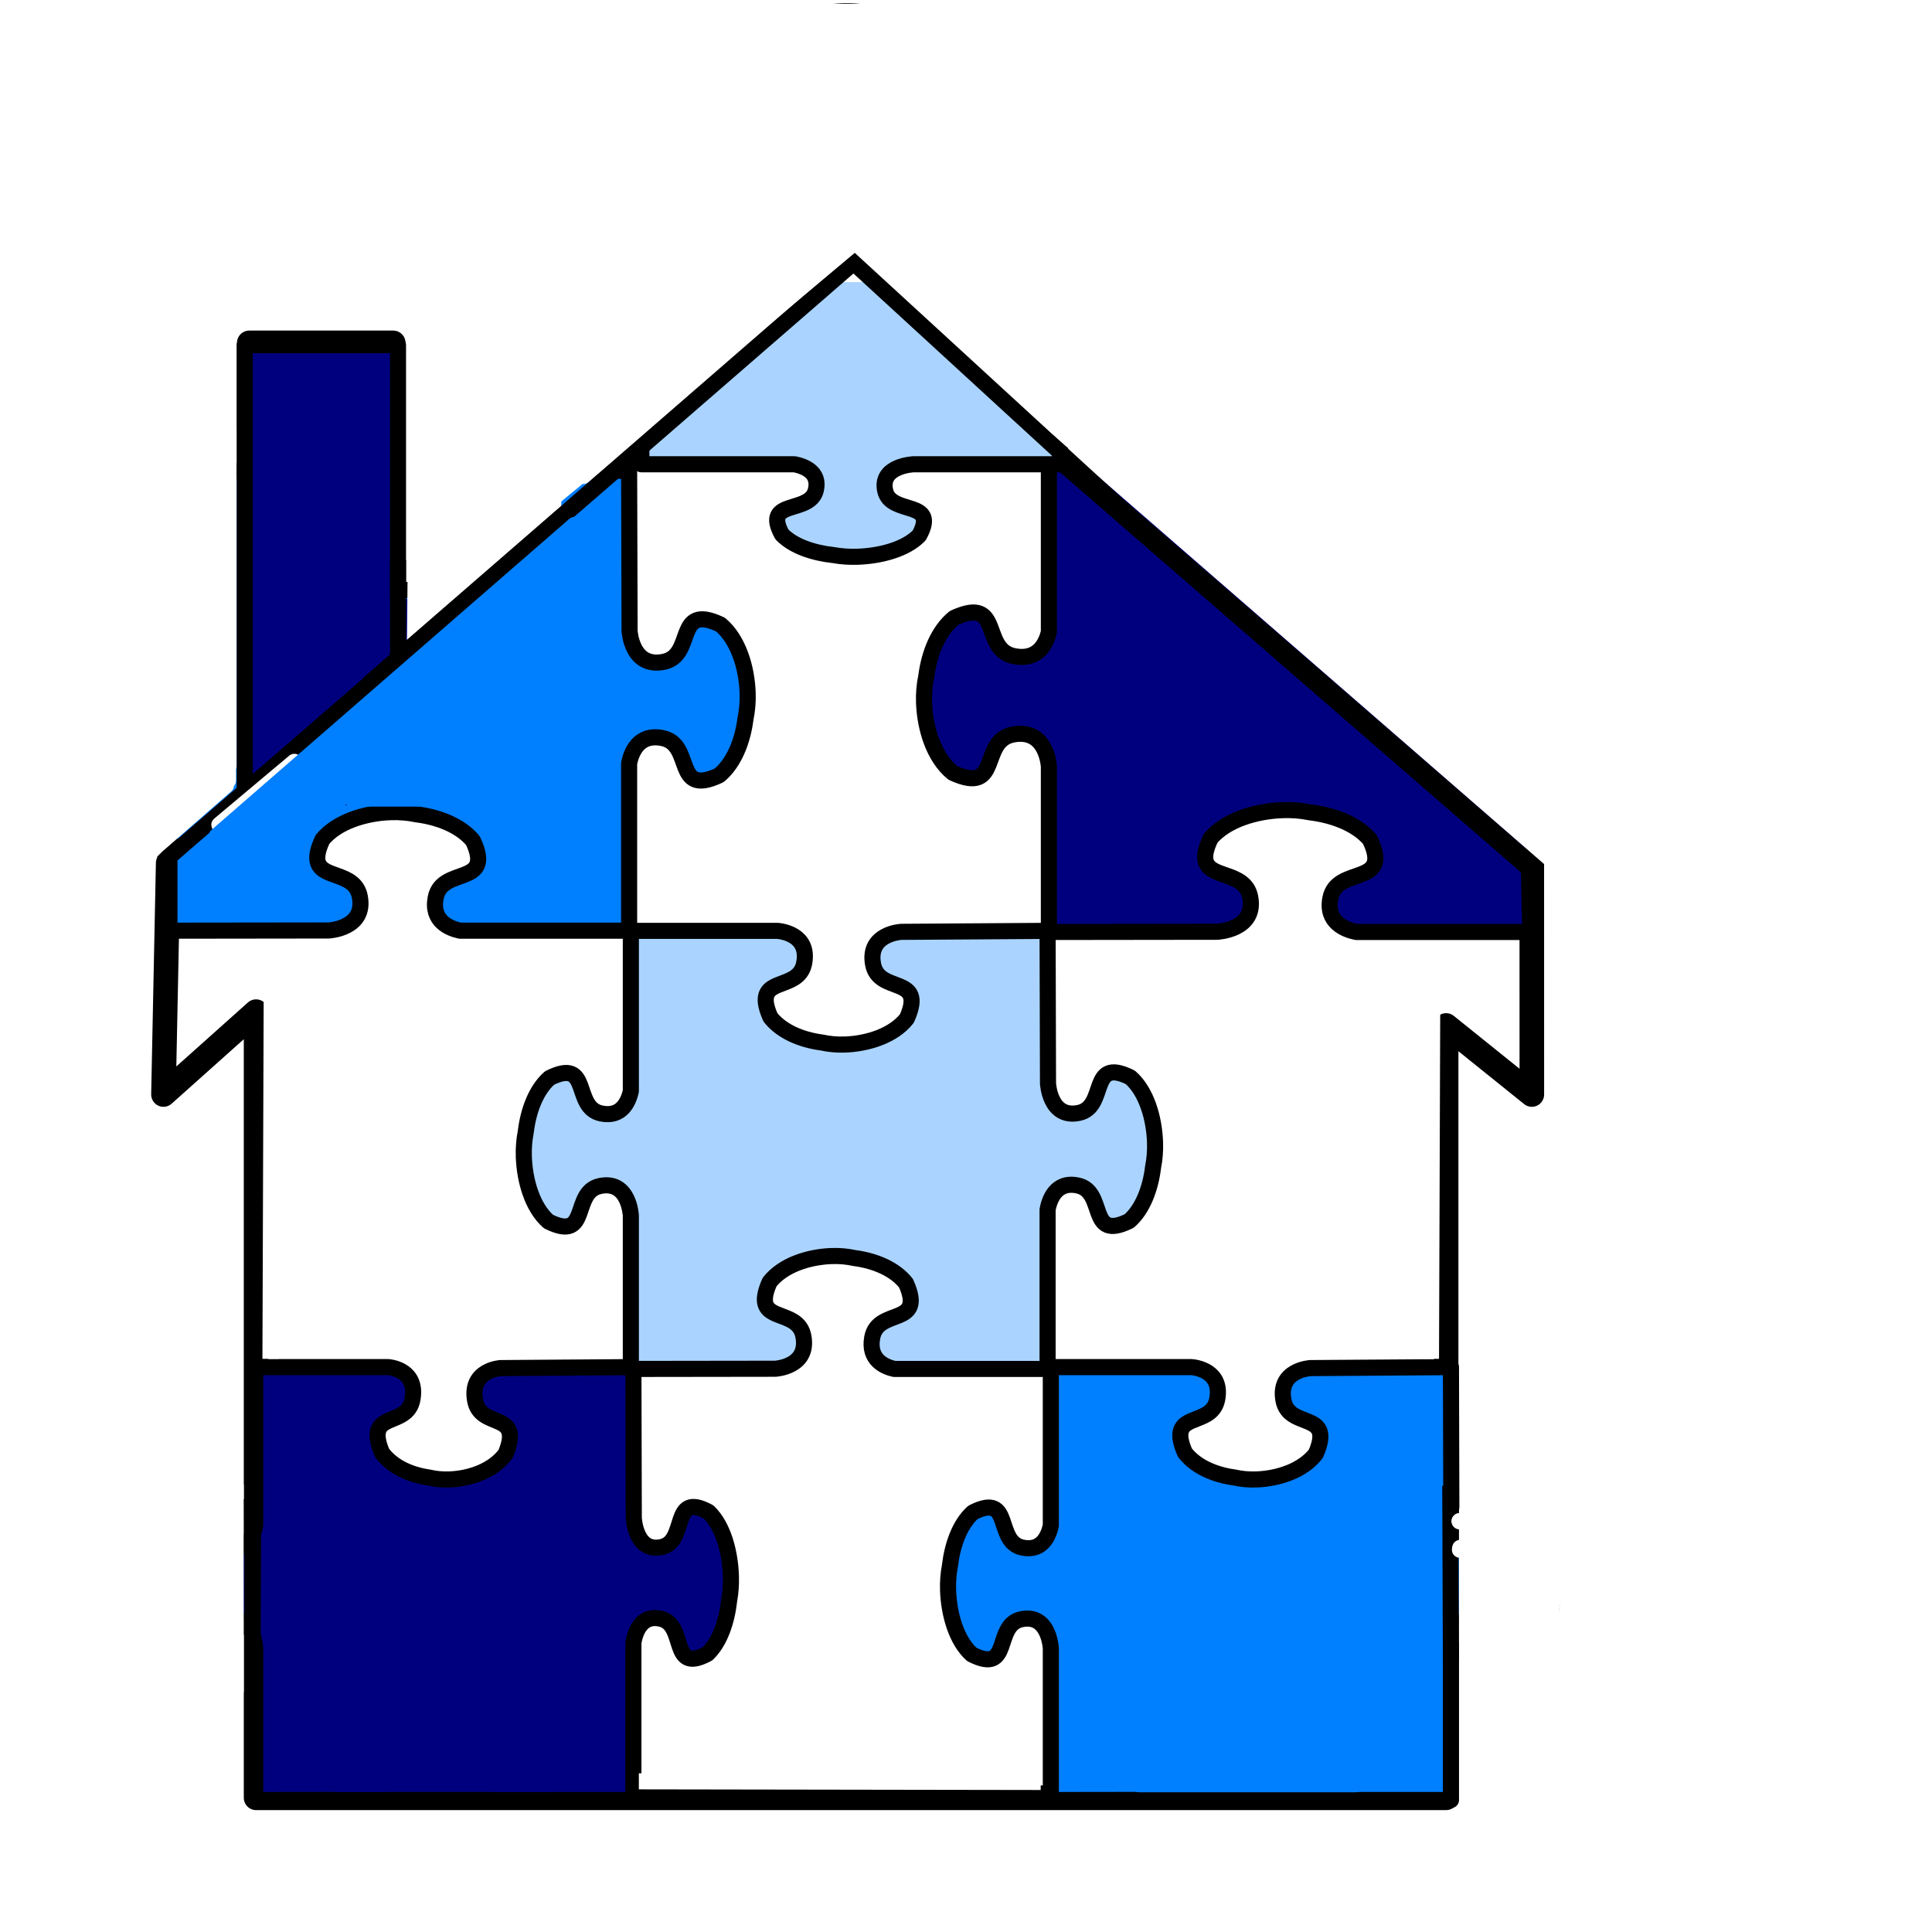
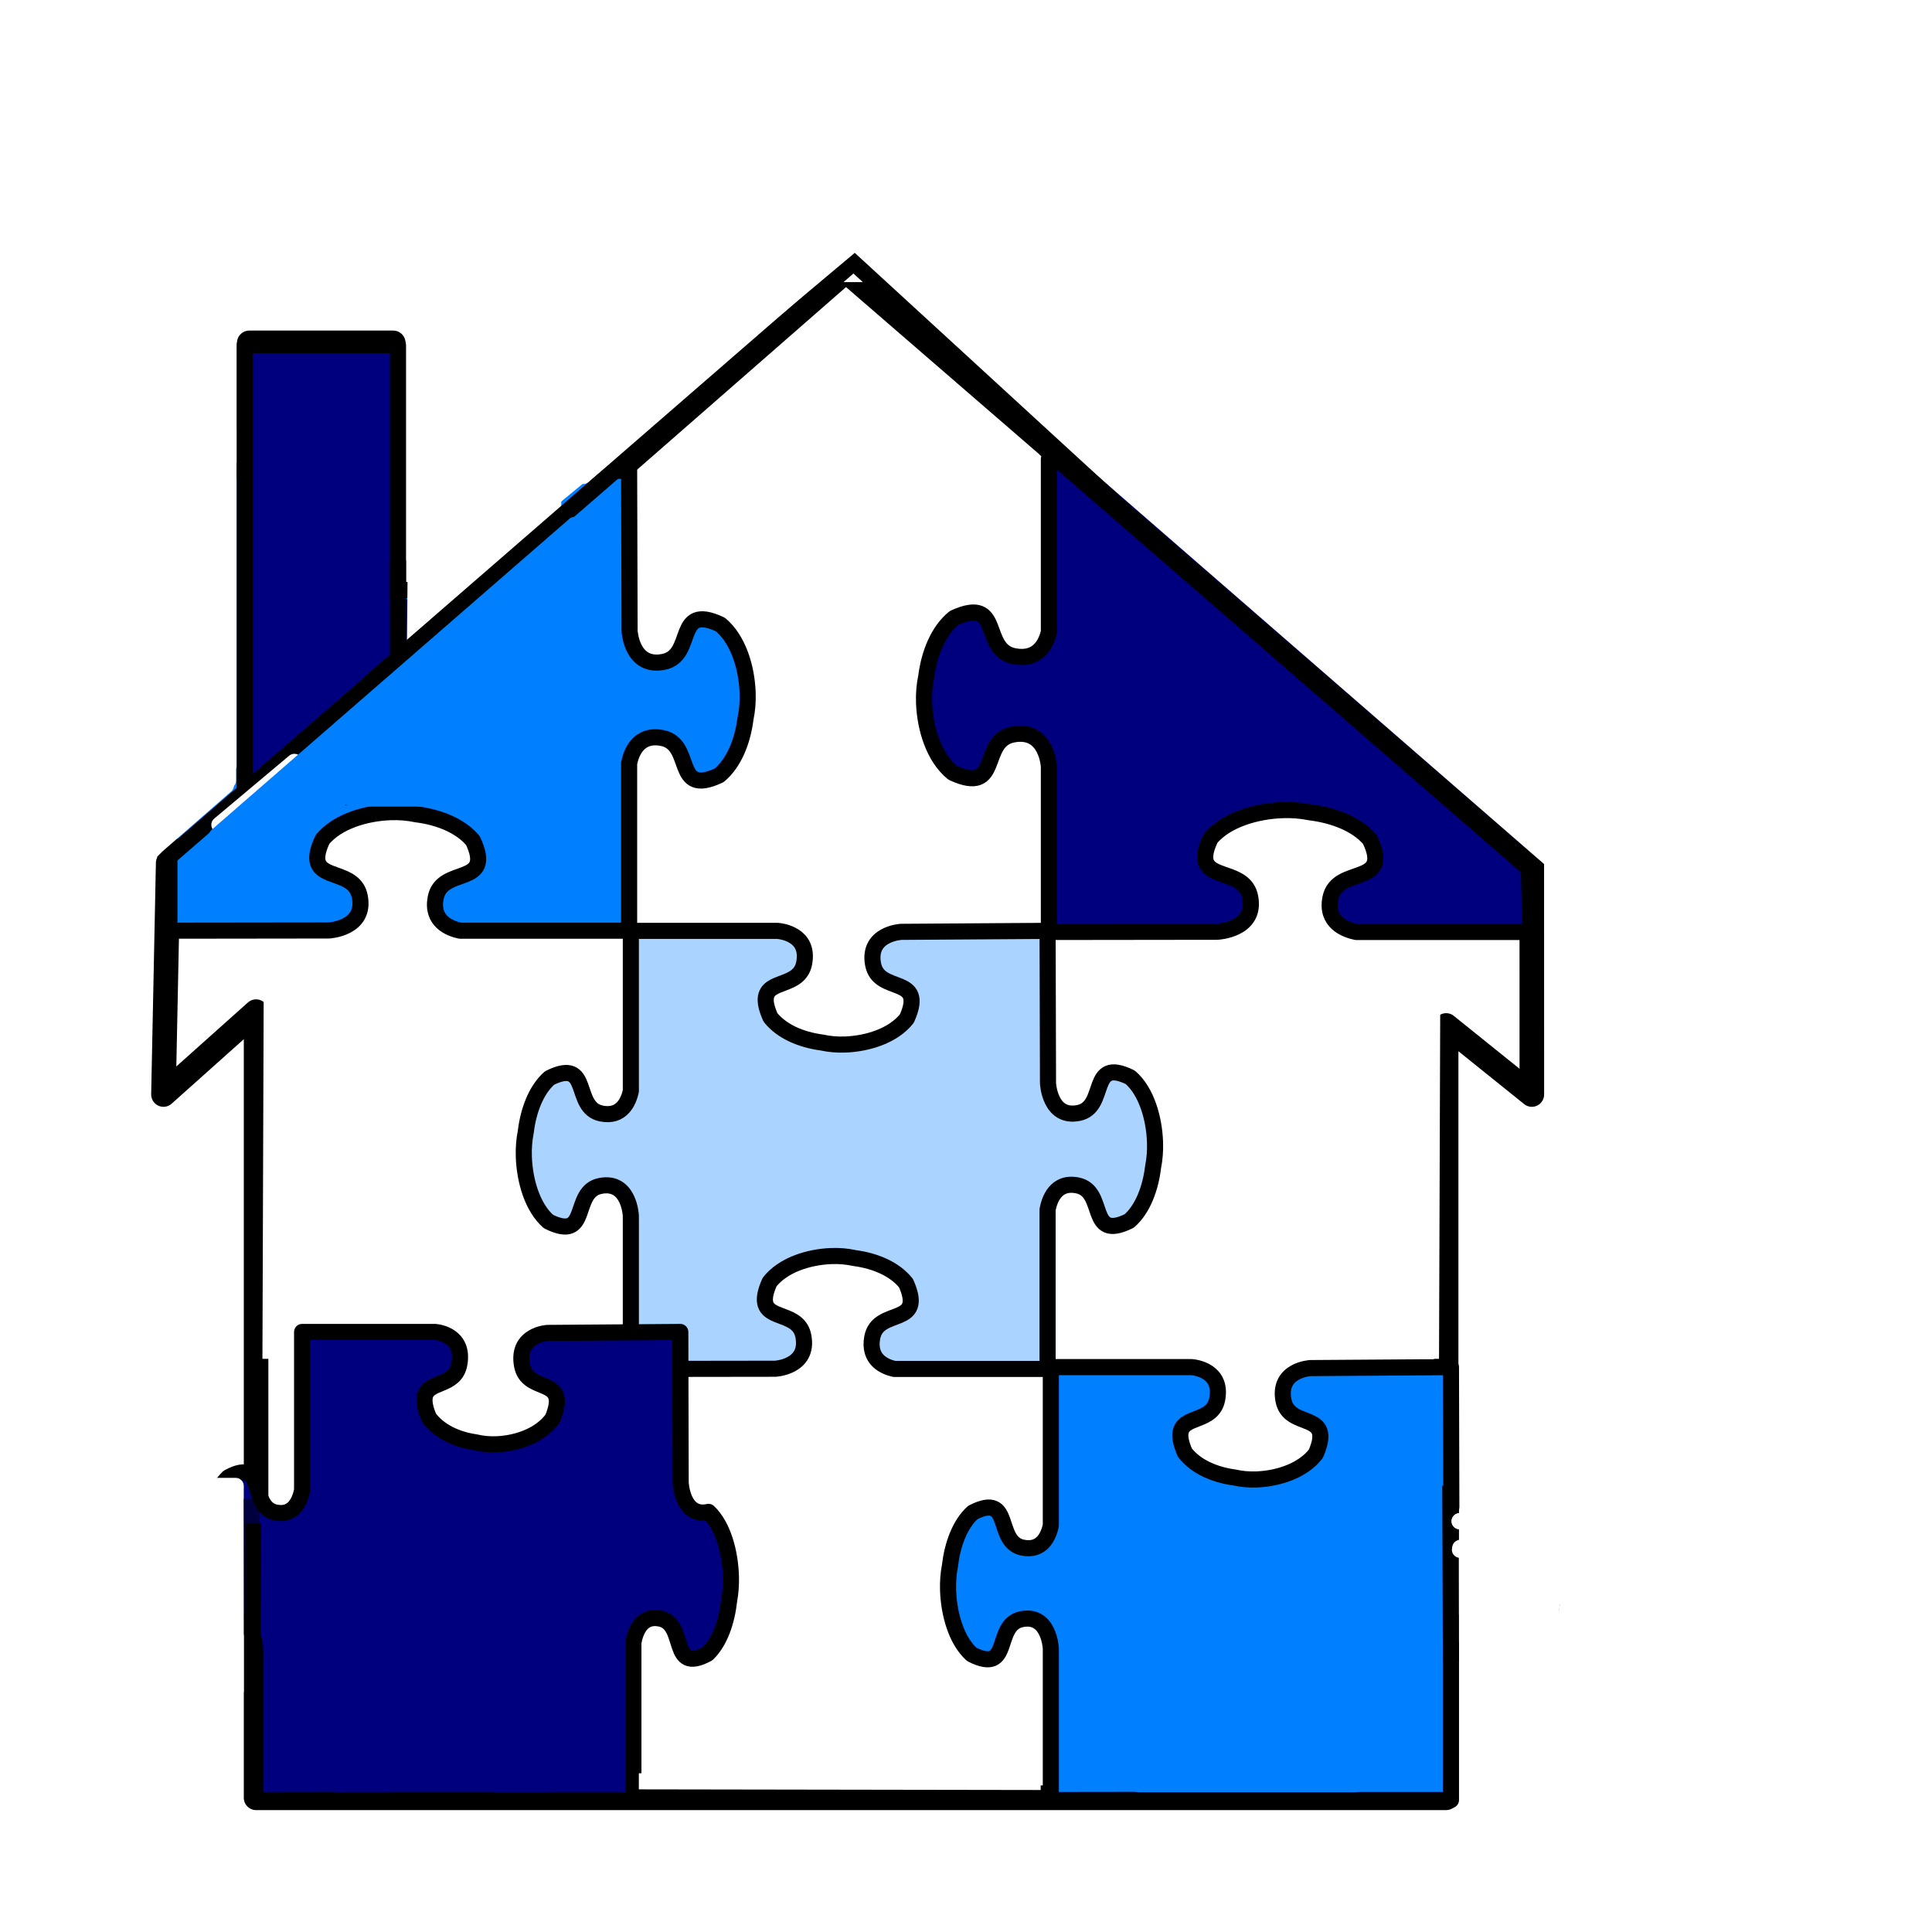
<svg xmlns="http://www.w3.org/2000/svg" xmlns:xlink="http://www.w3.org/1999/xlink" width="1500" height="1500">
  <title>Puzzle Pieces House</title>
  <defs>
    <symbol id="svg_17" height="628.125" width="566.812">
      <g transform="translate(-88.641,-212.119)" id="svg_14">
        <path fill="none" stroke="#000000" stroke-width="10" stroke-linecap="round" stroke-linejoin="round" stroke-miterlimit="4" id="svg_15" d="m650.437,457.29l0.016,93.266l-34.875,-27.906l0,312.594l-484.25,0l0,-318.188l-37.688,33.5l1.922,-93.678l32.579,-31.916l0.405,0l0,-178.625l58.594,0l0,130.969l184.219,-160.188l279.078,240.172z" />
      </g>
    </symbol>
    <filter id="svg_161_blur">
      <feGaussianBlur stdDeviation="0.2" in="SourceGraphic" />
    </filter>
  </defs>
  <g>
    <title>Layer 1</title>
    <use stroke="#007f3f" fill="#0000bf" x="-208.105" y="270.168" transform="matrix(1.908,0,0,1.918,514.439,-317.565) " xlink:href="#svg_17" id="svg_18" />
    <path id="svg_39" d="m406.694,898.066c0.647,18.508 6.539,39.268 19.156,50.343c32.602,16.109 17.549,-23.023 40.119,-27.626c22.57,-4.603 23.818,23.022 23.818,23.022l0,0l0,119.028c0,0 112.117,-0.152 112.117,-0.152c0,0 26.239,-1.314 21.867,-25.077c-3.552,-19.307 -28.774,-12.46 -29.891,-27.626c-0.258,-3.5 0.781,-8.176 3.65,-14.612c10.519,-13.284 30.238,-19.486 47.818,-20.168c6.49,-0.252 12.593,0.345 17.927,1.522c0.237,0.03 0.486,0.082 0.723,0.114c15.168,2.063 30.555,8.234 39.433,19.445c15.301,34.324 -21.868,18.476 -26.24,42.238c-3.185,17.313 9.806,22.661 17.132,24.316l119.02,0l0,-123.708c1.409,-7.551 6.349,-22.212 23.276,-18.76c22.571,4.603 7.517,43.697 40.119,27.588c10.649,-9.347 16.51,-25.546 18.469,-41.515c0.031,-0.249 0.08,-0.512 0.108,-0.761c1.118,-5.616 1.685,-12.042 1.446,-18.874c-0.647,-18.508 -6.539,-39.268 -19.156,-50.343c-32.602,-16.109 -17.549,23.024 -40.119,27.626c-22.57,4.603 -23.818,-23.022 -23.818,-23.022l-0.325,-118.343c0,0 -113.635,0.761 -113.635,0.761c0,0 -26.238,1.314 -21.867,25.076c4.371,23.762 41.541,7.915 26.24,42.238c-10.519,13.284 -30.238,19.486 -47.818,20.168c-6.489,0.252 -12.593,-0.345 -17.927,-1.522c-0.237,-0.03 -0.486,-0.082 -0.723,-0.114c-15.168,-2.062 -30.554,-8.234 -39.432,-19.445c-2.869,-6.435 -3.909,-11.112 -3.651,-14.612c1.117,-15.166 26.302,-8.319 29.854,-27.626c4.079,-22.171 -17.742,-24.672 -20.782,-24.924l-113.816,0l0,124.393c-1.714,7.8 -6.93,20.657 -22.951,17.39c-22.57,-4.603 -7.518,-43.697 -40.119,-27.588c-10.649,9.347 -16.51,25.546 -18.469,41.515c-0.03,0.249 -0.08,0.512 -0.108,0.761c-1.118,5.616 -1.685,12.042 -1.446,18.874z" stroke-linejoin="round" stroke-width="12.5" stroke="#000000" fill-rule="evenodd" fill="#aad4ff" />
    <polyline id="svg_43" points="347.059 573.529 347.059 573.529 347.059 573.529" stroke-linecap="round" stroke-linejoin="null" stroke-dasharray="null" stroke="#ffffff" fill="none" />
-     <path id="svg_48" d="m122.737,1234.71c0.587,18.29 5.934,38.807 17.384,49.751c29.586,15.92 15.925,-22.753 36.408,-27.301c20.482,-4.548 21.615,22.751 21.615,22.751l0,0l0,117.628c0,0 101.745,-0.15 101.745,-0.15c0,0 23.811,-1.299 19.844,-24.782c-3.224,-19.08 -26.112,-12.314 -27.125,-27.301c-0.234,-3.458 0.709,-8.08 3.313,-14.44c9.546,-13.128 27.441,-19.257 43.394,-19.931c5.889,-0.249 11.428,0.341 16.269,1.504c0.215,0.03 0.441,0.081 0.656,0.113c13.765,2.038 27.728,8.137 35.785,19.216c13.885,33.92 -19.845,18.259 -23.813,41.741c-2.891,17.11 8.899,22.395 15.547,24.03l108.01,0l0,-122.253c1.279,-7.462 5.761,-21.95 21.123,-18.539c20.483,4.548 6.822,43.183 36.408,27.263c9.664,-9.237 14.983,-25.245 16.761,-41.027c0.028,-0.246 0.073,-0.506 0.098,-0.752c1.015,-5.55 1.529,-11.9 1.312,-18.652c-0.587,-18.29 -5.934,-38.806 -17.384,-49.751c-29.586,-15.92 -15.925,22.753 -36.408,27.301c-20.483,4.548 -21.615,-22.751 -21.615,-22.751l-0.295,-116.951c0,0 -103.123,0.752 -103.123,0.752c0,0 -23.811,1.299 -19.844,24.781c3.967,23.483 37.698,7.822 23.813,41.741c-9.546,13.128 -27.441,19.257 -43.395,19.931c-5.889,0.249 -11.428,-0.341 -16.269,-1.504c-0.215,-0.03 -0.441,-0.081 -0.656,-0.113c-13.764,-2.038 -27.728,-8.137 -35.784,-19.216c-2.604,-6.36 -3.547,-10.982 -3.313,-14.44c1.013,-14.987 23.869,-8.221 27.093,-27.301c3.702,-21.91 -16.1,-24.381 -18.86,-24.631l-103.287,0l0,122.93c-1.555,7.708 -6.289,20.414 -20.828,17.185c-20.483,-4.548 -6.822,-43.183 -36.408,-27.264c-9.664,9.237 -14.983,25.246 -16.761,41.027c-0.028,0.246 -0.073,0.506 -0.098,0.752c-1.015,5.55 -1.529,11.9 -1.312,18.652z" stroke-linejoin="round" stroke-width="12.5" stroke="#000000" fill-rule="evenodd" fill="#00007f" />
+     <path id="svg_48" d="m122.737,1234.71c0.587,18.29 5.934,38.807 17.384,49.751c29.586,15.92 15.925,-22.753 36.408,-27.301c20.482,-4.548 21.615,22.751 21.615,22.751l0,0l0,117.628c0,0 101.745,-0.15 101.745,-0.15c0,0 23.811,-1.299 19.844,-24.782c-3.224,-19.08 -26.112,-12.314 -27.125,-27.301c-0.234,-3.458 0.709,-8.08 3.313,-14.44c9.546,-13.128 27.441,-19.257 43.394,-19.931c5.889,-0.249 11.428,0.341 16.269,1.504c0.215,0.03 0.441,0.081 0.656,0.113c13.765,2.038 27.728,8.137 35.785,19.216c13.885,33.92 -19.845,18.259 -23.813,41.741c-2.891,17.11 8.899,22.395 15.547,24.03l108.01,0l0,-122.253c1.279,-7.462 5.761,-21.95 21.123,-18.539c20.483,4.548 6.822,43.183 36.408,27.263c9.664,-9.237 14.983,-25.245 16.761,-41.027c0.028,-0.246 0.073,-0.506 0.098,-0.752c1.015,-5.55 1.529,-11.9 1.312,-18.652c-0.587,-18.29 -5.934,-38.806 -17.384,-49.751c-20.483,4.548 -21.615,-22.751 -21.615,-22.751l-0.295,-116.951c0,0 -103.123,0.752 -103.123,0.752c0,0 -23.811,1.299 -19.844,24.781c3.967,23.483 37.698,7.822 23.813,41.741c-9.546,13.128 -27.441,19.257 -43.395,19.931c-5.889,0.249 -11.428,-0.341 -16.269,-1.504c-0.215,-0.03 -0.441,-0.081 -0.656,-0.113c-13.764,-2.038 -27.728,-8.137 -35.784,-19.216c-2.604,-6.36 -3.547,-10.982 -3.313,-14.44c1.013,-14.987 23.869,-8.221 27.093,-27.301c3.702,-21.91 -16.1,-24.381 -18.86,-24.631l-103.287,0l0,122.93c-1.555,7.708 -6.289,20.414 -20.828,17.185c-20.483,-4.548 -6.822,-43.183 -36.408,-27.264c-9.664,9.237 -14.983,25.246 -16.761,41.027c-0.028,0.246 -0.073,0.506 -0.098,0.752c-1.015,5.55 -1.529,11.9 -1.312,18.652z" stroke-linejoin="round" stroke-width="12.5" stroke="#000000" fill-rule="evenodd" fill="#00007f" />
    <path id="svg_49" d="m736.084,1234.71c0.621,18.291 6.278,38.807 18.392,49.751c31.301,15.92 16.849,-22.753 38.519,-27.301c21.67,-4.548 22.868,22.751 22.868,22.751l0,0l0,117.628c0,0 107.645,-0.15 107.645,-0.15c0,0 25.192,-1.299 20.995,-24.782c-3.41,-19.08 -27.626,-12.313 -28.698,-27.301c-0.248,-3.458 0.75,-8.08 3.505,-14.44c10.1,-13.127 29.032,-19.257 45.91,-19.931c6.231,-0.249 12.091,0.341 17.212,1.504c0.227,0.03 0.466,0.081 0.694,0.113c14.563,2.038 29.336,8.137 37.86,19.216c14.69,33.92 -20.996,18.259 -25.193,41.741c-3.058,17.11 9.415,22.395 16.448,24.03l114.273,0l0,-122.254c1.353,-7.462 6.095,-21.95 22.348,-18.539c21.67,4.548 7.218,43.183 38.519,27.264c10.224,-9.237 15.852,-25.246 17.733,-41.027c0.029,-0.246 0.077,-0.506 0.104,-0.752c1.074,-5.55 1.617,-11.9 1.388,-18.652c-0.621,-18.29 -6.278,-38.807 -18.392,-49.751c-31.301,-15.92 -16.849,22.753 -38.519,27.301c-21.67,4.548 -22.868,-22.751 -22.868,-22.751l-0.312,-116.951c0,0 -109.102,0.752 -109.102,0.752c0,0 -25.192,1.299 -20.995,24.781c4.197,23.483 39.884,7.822 25.194,41.741c-10.1,13.128 -29.032,19.257 -45.911,19.931c-6.23,0.249 -12.09,-0.341 -17.212,-1.504c-0.227,-0.03 -0.466,-0.081 -0.694,-0.113c-14.563,-2.038 -29.336,-8.137 -37.859,-19.216c-2.755,-6.36 -3.753,-10.982 -3.505,-14.44c1.072,-14.987 25.253,-8.221 28.664,-27.301c3.916,-21.91 -17.034,-24.381 -19.954,-24.631l-109.276,0l0,122.93c-1.645,7.708 -6.654,20.414 -22.036,17.185c-21.67,-4.548 -7.218,-43.183 -38.519,-27.264c-10.224,9.237 -15.852,25.246 -17.733,41.027c-0.029,0.247 -0.077,0.506 -0.104,0.752c-1.073,5.55 -1.617,11.9 -1.388,18.652z" stroke-linejoin="round" stroke-width="12.5" stroke="#000000" fill-rule="evenodd" fill="#007fff" />
    <path id="svg_50" d="m39.885,549.571c0.714,19.433 7.212,41.231 21.13,52.86c35.962,16.914 19.357,-24.174 44.254,-29.007c24.896,-4.833 26.273,24.172 26.273,24.172l0,0l0,124.977c0,0 123.672,-0.16 123.672,-0.16c0,0 28.943,-1.38 24.121,-26.33c-3.918,-20.272 -31.74,-13.083 -32.971,-29.007c-0.285,-3.675 0.862,-8.585 4.026,-15.342c11.603,-13.948 33.355,-20.46 52.746,-21.176c7.159,-0.264 13.891,0.362 19.775,1.598c0.261,0.032 0.536,0.086 0.797,0.12c16.731,2.166 33.703,8.645 43.496,20.417c16.878,36.039 -24.122,19.4 -28.944,44.349c-3.513,18.179 10.817,23.794 18.897,25.531l131.286,0l0,-129.892c1.554,-7.928 7.003,-23.322 25.675,-19.697c24.897,4.833 8.292,45.881 44.254,28.967c11.746,-9.814 18.212,-26.823 20.373,-43.59c0.034,-0.262 0.088,-0.537 0.12,-0.799c1.233,-5.897 1.858,-12.644 1.595,-19.817c-0.714,-19.433 -7.213,-41.231 -21.13,-52.86c-35.961,-16.914 -19.357,24.174 -44.254,29.007c-24.897,4.833 -26.273,-24.172 -26.273,-24.172l-0.359,-124.258c0,0 -125.346,0.799 -125.346,0.799c0,0 -28.942,1.38 -24.12,26.33c4.822,24.95 45.822,8.31 28.944,44.349c-11.603,13.948 -33.354,20.46 -52.746,21.176c-7.158,0.264 -13.89,-0.362 -19.774,-1.598c-0.261,-0.032 -0.536,-0.086 -0.798,-0.12c-16.731,-2.165 -33.703,-8.645 -43.496,-20.417c-3.165,-6.757 -4.311,-11.668 -4.027,-15.343c1.232,-15.924 29.013,-8.735 32.931,-29.007c4.499,-23.279 -19.57,-25.905 -22.924,-26.17l-125.545,0l0,130.611c-1.891,8.19 -7.644,21.689 -25.316,18.259c-24.897,-4.833 -8.292,-45.881 -44.254,-28.967c-11.746,9.814 -18.212,26.823 -20.373,43.59c-0.034,0.262 -0.088,0.537 -0.12,0.799c-1.233,5.897 -1.858,12.643 -1.595,19.817z" stroke-linejoin="round" stroke-width="12.5" stroke="#000000" fill-rule="evenodd" fill="#007fff" />
    <path id="svg_51" d="m717.44,545.726c0.755,19.977 7.626,42.386 22.342,54.34c38.023,17.388 20.467,-24.851 46.791,-29.819c26.324,-4.968 27.779,24.849 27.779,24.849l0,0l0,128.477c0,0 130.762,-0.164 130.762,-0.164c0,0 30.602,-1.418 25.504,-27.067c-4.143,-20.84 -33.559,-13.449 -34.861,-29.819c-0.301,-3.777 0.911,-8.825 4.257,-15.772c12.269,-14.338 35.267,-21.033 55.77,-21.769c7.569,-0.272 14.687,0.372 20.909,1.643c0.276,0.033 0.567,0.088 0.843,0.123c17.691,2.226 35.636,8.887 45.99,20.988c17.845,37.048 -25.505,19.943 -30.604,45.591c-3.715,18.688 11.437,24.461 19.981,26.246l138.813,0l0,-133.529c1.644,-8.15 7.405,-23.975 27.147,-20.249c26.324,4.968 8.767,47.166 46.791,29.778c12.419,-10.089 19.256,-27.574 21.54,-44.811c0.036,-0.269 0.094,-0.552 0.126,-0.821c1.304,-6.062 1.965,-12.997 1.686,-20.372c-0.755,-19.977 -7.626,-42.386 -22.342,-54.34c-38.023,-17.388 -20.467,24.851 -46.791,29.819c-26.324,4.968 -27.78,-24.849 -27.78,-24.849l-0.38,-127.737c0,0 -132.532,0.821 -132.532,0.821c0,0 -30.602,1.418 -25.503,27.067c5.098,25.649 48.449,8.543 30.604,45.591c-12.268,14.339 -35.267,21.033 -55.77,21.769c-7.568,0.272 -14.687,-0.372 -20.908,-1.643c-0.276,-0.033 -0.567,-0.088 -0.843,-0.123c-17.69,-2.226 -35.635,-8.887 -45.99,-20.988c-3.346,-6.946 -4.559,-11.994 -4.258,-15.772c1.303,-16.37 30.677,-8.979 34.819,-29.819c4.757,-23.931 -20.692,-26.63 -24.239,-26.903l-132.743,0l0,134.268c-1.999,8.419 -8.083,22.297 -26.768,18.77c-26.324,-4.968 -8.768,-47.166 -46.791,-29.778c-12.42,10.089 -19.256,27.574 -21.541,44.811c-0.036,0.269 -0.093,0.553 -0.126,0.822c-1.304,6.062 -1.965,12.997 -1.686,20.372z" stroke-linejoin="round" stroke-width="12.5" stroke="#000000" fill-rule="evenodd" fill="#00007f" />
    <polyline id="svg_55" points="156 520 156 520" stroke-linecap="round" stroke-linejoin="round" stroke-dasharray="null" stroke-width="12.5" stroke="#000000" fill="none" />
    <polyline id="svg_67" points="1186 1283 1186 1283" stroke-linecap="round" stroke-linejoin="round" stroke-dasharray="null" stroke-width="12.5" stroke="#ffffff" fill="none" />
    <path d="m1188,1281c1.094,-0.897 1.655,-1.169 3,-2c1.804,-1.115 2,-2 2.5,-2.5c0.5,-0.5 1.093,-1.846 2,-2.5c0.574,-0.413 1.247,-0.939 1.5,-2.5c0.08,-0.494 0.309,-1.038 0.5,-1.5c0.271,-0.653 0.587,-0.926 1,-1.5c0.654,-0.907 0.5,-1.5 0.5,-2c0,-0.5 0,-1 0,-1.5c0,-0.5 0,-1.5 0,-2c0,-0.5 0.5,-1.5 0.5,-2c0,-1 0.229,-1.347 0.5,-2c0.191,-0.462 0.229,-0.847 0.5,-1.5c0.191,-0.462 0.087,-1.426 0.5,-2c0.654,-0.907 1,-1.5 1,-2.5c0,-0.5 0.229,-0.847 0.5,-1.5c0.191,-0.462 0.229,-0.847 0.5,-1.5c0.191,-0.462 0.309,-1.538 0.5,-2c0.271,-0.653 0.395,-1.039 1,-2.5c0.428,-1.033 2.058,-3.982 2.5,-5.5c0.576,-1.979 0.5,-2.5 1,-3.5c0.5,-1 0.5,-1.5 0.5,-2c0,-0.5 0,-1 0,-1.5c0,-0.5 0,-1.5 0,-2c0,-0.5 0,-1 0,-1.5c0,-0.5 0,-1 0,-2c0,-0.5 0,-1 0,-1.5c0,-0.5 0,-1 0,-1.5c0,-1.5 0.229,-1.847 0.5,-2.5c0.191,-0.462 0,-1 0,-2c0,-1 0,-1.5 0,-2c0,-0.5 0,-1 0,-1.5c0,-0.5 0,-1.5 0,-2c0,-1 -0.412,-1.049 -1,-2c-0.526,-0.851 -1,-1.5 -1,-2c0,-1 -1,-2.5 -1,-3c0,-0.5 -1,-1 -1,-2c0,-0.5 -0.855,-1.521 -1,-2c-0.522,-1.725 -0.737,-2.075 -1,-2.5c-0.588,-0.951 -1.459,-0.693 -2,-2c-0.191,-0.462 0.191,-1.038 0,-1.5c-0.541,-1.307 -0.737,-2.075 -1,-2.5c-0.588,-0.951 -1.309,-1.538 -1.5,-2c-0.541,-1.307 -0.809,-1.538 -1,-2c-0.541,-1.307 -1.309,-2.038 -1.5,-2.5c-0.541,-1.307 -1.355,-1.521 -1.5,-2c-0.522,-1.725 -1.237,-2.075 -1.5,-2.5c-0.588,-0.951 -1.256,-1.297 -2,-2.5c-0.831,-1.345 -1.229,-1.847 -1.5,-2.5c-0.191,-0.462 -1.087,-0.926 -1.5,-1.5c-0.654,-0.907 -0.737,-1.575 -1,-2c-0.588,-0.951 -1.628,-0.899 -2,-1.5c-0.831,-1.345 -0.926,-2.087 -1.5,-2.5c-0.907,-0.654 -1.5,-1 -1.5,-1c-0.5,0 -1,0 -2,0c-1,0 -1.5,0 -2,0c-1,0 -1.5,0 -2,0c-1,0 -1.5,0 -2,0c-0.5,0 -1.655,-0.331 -3,0.5c-0.601,0.372 -1,1 -2,1.5c-1,0.5 -1.809,2.038 -2,2.5c-0.812,1.96 -1.709,2.209 -2.5,3c-0.791,0.791 -0.959,1.193 -1.5,2.5c-0.191,0.462 -0.737,1.075 -1,1.5c-0.588,0.951 -1,1 -1,2.5c0,0.5 -0.737,1.075 -1,1.5c-0.588,0.951 -0.809,1.038 -1,1.5c-0.541,1.307 -1.093,1.346 -2,2c-0.574,0.413 -0.593,0.846 -1.5,1.5c-0.574,0.413 -1,1.5 -1.5,2c-0.5,0.5 -1.039,0.395 -2.5,1c-1.033,0.428 -1.5,1 -2,1c-1,0 -1.5,0.5 -2,0.5c-0.5,0 -1,0 -1.5,0c-0.5,0 -1.093,-0.154 -2,0.5c-0.574,0.413 -1.038,0.309 -1.5,0.5c-0.653,0.271 -1,1 -0.5,1.5c0.5,0.5 1.038,0.809 1.5,1c0.653,0.271 1.593,0.846 2.5,1.5c0.574,0.413 0.847,1.229 1.5,1.5c0.462,0.191 1,-1 1.5,-1c1,0 1.5,-1 2,-1c1,0 1.5,-1 2.5,-1c0.5,0 1.075,0.263 1.5,0c0.951,-0.588 1.5,-1 2.5,-2c0.5,-0.5 0.846,-0.593 1.5,-1.5c0.413,-0.574 0.847,-1.229 1.5,-1.5c0.462,-0.191 1.5,-1 2,-1.5c0.5,-0.5 1,-1 1.5,-1.5c0.5,-0.5 1.173,-0.853 2,-2c0.654,-0.907 1.5,-2 2,-2.5c0.5,-0.5 0.346,-1.593 1,-2.5c0.413,-0.574 1.169,-1.655 2,-3c1.115,-1.804 1.953,-2.052 2.5,-2.5c1.394,-1.143 1.779,-1.76 3.5,-3c0.907,-0.654 1.5,-0.5 3,-1.5c1.5,-1 2.075,-1.237 2.5,-1.5c0.951,-0.588 2,-1 2.5,-1c1,0 2,0 3.5,0c1,0 1.5,0 2.5,0c1,0 1.5,0 2,0c0.5,0 0.899,0.128 1.5,0.5c1.345,0.831 2,1 2.5,1.5c0.5,0.5 0.747,0.939 1,2.5c0.08,0.494 0.34,1.013 0.5,2c0.253,1.561 0.385,2.013 0.5,2.5c0.257,1.088 0.041,1.553 0.5,3.5c0.257,1.088 0.5,2.5 0.5,3.5c0,2.5 0,3.5 0,5.5c0,2.5 0,3.5 0,5c0,3.5 0,6.5 0,8.5c0,3.5 0.103,7.044 -1,9.5c-0.916,2.04 -1,5 -1,6c0,1.5 0,3 0,4c0,0.5 0,1.5 0,3c0,0.5 0,1 0,1.5c0,1 0.959,2.693 1.5,4c0.191,0.462 0,1 0,2c0,0.5 0,1 0,2c0,0.5 0.5,2 0.5,2.5c0,0.5 0,1 0,1.5c0,1 -1.459,2.693 -2,4c-0.191,0.462 0,1.5 0,2.5c0,2 -1,3 -1,4c0,1.5 -0.617,2.576 -1,3.5c-0.541,1.307 -1.412,2.049 -2,3c-0.263,0.425 0,1.5 0,2.5c0,1 -1,1.5 -1,2.5c0,0.5 0.143,1.606 -1,3c-0.897,1.094 -0.855,1.521 -1,2c-0.522,1.725 -0.809,2.038 -1,2.5c-0.541,1.307 -1.474,1.649 -2,2.5c-0.588,0.951 -1.093,0.846 -2,1.5c-1.147,0.827 -1.5,2.5 -1.5,3c0,0.5 -0.412,0.549 -1,1.5c-0.263,0.425 0,2 0,2.5c0,1 0,1.5 0,2c0,1.5 0,2 0,2.5c0,0.5 0.5,1 1,1c0.5,0 2.076,0.383 3,0c1.307,-0.541 3.5,-2 4,-2c1,0 1.193,-0.459 2.5,-1c0.462,-0.191 0.943,-1.065 1.5,-1.5c2.298,-1.794 3.885,-3.013 4,-3.5c0.257,-1.088 1,-1.5 1,-2.5c0,-0.5 -0.093,-1.003 0,-2.5c0.25,-4.023 1.112,-5.951 1.5,-7c0.715,-1.933 0.748,-2.954 1,-5c0.122,-0.993 -0.574,-1.567 0,-4c0.257,-1.088 0.195,-2.019 0.5,-4.5c0.252,-2.046 0.749,-2.973 1,-6.5c0.142,-1.995 0.5,-5.5 0.5,-7c0,-2.5 0.376,-5.505 0.5,-7c0.251,-3.031 0.748,-4.454 1,-6.5c0.305,-2.481 0.243,-3.912 0.5,-5c0.459,-1.947 0,-2.5 0,-3.5c0,-1 0,-3 0,-4.5c0,-2 0,-4 0,-6.5c0,-1 0,-2.5 0,-3c0,-1 0.243,-2.912 0.5,-4c0.115,-0.487 0.5,-1.5 0.5,-2.5c0,-0.5 -1.103,-0.906 -2,-2c-1.143,-1.394 -3,-3 -3.5,-3.5c-0.5,-0.5 -1.412,-1.549 -2,-2.5c-0.263,-0.425 -1.173,-2.353 -2,-3.5c-1.307,-1.814 -1.809,-3.038 -2,-3.5c-0.541,-1.307 -1.77,-2.527 -2,-3.5c-0.514,-2.176 -2.095,-2.941 -3,-4.5c-0.561,-0.967 -1,-2 -2,-3c-1,-1 -1.686,-1.373 -3,-3.5c-0.588,-0.951 -1,-1.5 -2,-2.5c-0.5,-0.5 -0.528,-1.118 -1,-2c-0.851,-1.589 -2.526,-1.342 -3,-1.5c-2.372,-0.791 -2.527,-1.77 -3.5,-2c-2.176,-0.514 -3.419,-0.919 -5,-2.5c-0.791,-0.791 -1,-1 -1.5,-1c-0.5,0 -1.093,-0.154 -2,0.5c-0.574,0.413 -0.912,0.549 -1.5,1.5c-0.263,0.425 0,2.5 0,3c0,1 0,1.5 0,2.5c0,1 -0.412,1.049 -1,2c-0.263,0.425 -0.855,1.021 -1,1.5c-0.522,1.725 -1.5,2 -2.5,3c-0.5,0.5 0,0.5 0.5,0.5c0.5,0 1.043,0.29 2,0c1.725,-0.522 4.549,-2.955 8,-4c0.479,-0.145 1.5,-1 2,-1.5c0.5,-0.5 2.113,-0.802 2,-1.5c-0.179,-1.104 -1.049,-1.412 -2,-2c-0.425,-0.263 -1.926,-1.087 -2.5,-1.5c-0.907,-0.654 -1.426,0.087 -2,0.5c-0.907,0.654 -1.603,0.906 -2.5,2c-1.143,1.394 -2.885,2.196 -4,4c-0.831,1.345 -1.209,1.709 -2,2.5c-1.581,1.581 -1.552,2.953 -2,3.5c-1.143,1.394 -1.737,2.575 -2,3c-0.588,0.951 -1.237,2.075 -1.5,2.5c-0.588,0.951 -1.662,1.26 -2.5,2c-1.352,1.193 -0.964,2.306 -2,3.5c-0.733,0.845 -2.426,2.587 -3,3c-0.907,0.654 -2.106,0.857 -3.5,2c-0.547,0.448 -1.155,0.669 -2.5,1.5c-0.601,0.372 -1.087,0.926 -1.5,1.5c-0.654,0.907 -1.412,1.049 -2,2c-0.263,0.425 0,1 0,1.5c0,0.5 -0.191,1.538 0,2c0.271,0.653 1,1 1,1.5c0,0.5 -0.383,1.076 0,2c0.271,0.653 1,1 1.5,1.5c0.5,0.5 0.953,1.052 1.5,1.5c1.394,1.143 1.823,3.056 3,6.5c0.871,2.548 1.059,4.608 2,7.5c0.692,2.126 1.5,3 1.5,3.5c0,0.5 0.5,1 0.5,2c0,1.5 0.527,5.497 1,9.5c0.531,4.496 1,9.5 1,12.5c0,3 0,4.5 0,5.5c0,0.5 0.5,1 0.5,1.5c0,0.5 0,3 0,6.5c0,2.5 -1,4.5 -1,6c0,1.5 0,2 0,4c0,0.5 -0.099,2.505 0,3.5c0.251,2.537 0.5,3.5 0.5,4c0,0.5 -1.273,0.985 -1,-1.5c0.503,-4.582 1.243,-4.912 1.5,-6c0.115,-0.487 0.5,-1 0.5,-1.5c0,-1 -0.115,-2.513 0,-3c0.257,-1.088 0.743,-1.412 1,-2.5c0.23,-0.973 0,-1.5 0,-2c0,-0.5 0,0.5 0,5.5c0,6.5 -1.652,8.959 0.5,13.5c0.303,0.639 0.401,3.505 0.5,4.5c0.251,2.537 0.749,2.963 1,5.5c0.049,0.498 -0.183,0.989 0,-0.5c0.252,-2.046 1,-11 1,-19.5c0,-8.5 -1.04,-15.073 0,-22.5c0.505,-3.605 1.575,-4.263 2,-4c1.902,1.176 1.254,8.524 2,15c0.753,6.533 1.5,11.5 1.5,13.5c0,1.5 0.5,2.5 0.5,3c0,1 -1,3 -1,4.5c0,1 -0.23,2.527 0,3.5c0.257,1.088 -0.473,3.27 0.5,3.5c1.088,0.257 0.688,-3.581 2,-8c1.216,-4.095 1.359,-9.052 2,-13c0.253,-1.561 0.302,-2.613 1,-2.5c1.104,0.179 0.459,2.503 1,9.5c0.464,6.003 0.68,9.526 1,11.5c0.253,1.561 0.5,2 0.5,2.5c0,0.5 -0.106,1.004 0,2.5c0.251,3.527 0.382,6.5 1.5,6.5c1.118,0 0.5,-1.5 0.5,-6c0,-4.5 0,-7 0,-8c0,-0.5 0.42,-1.006 0.5,-1.5c0.253,-1.561 0.793,-2.5 1.5,-2.5c0.707,0 0.978,0.775 1.5,2.5c0.29,0.957 1.491,2.856 2,5.5c0.284,1.473 0.5,3 0.5,3.5c0,0.5 0.763,2.075 0.5,2.5c-0.588,0.951 -1.5,-0.5 -2,-1c-0.5,-0.5 -1,-1 -1.5,-1.5c-1.5,-1.5 -8.892,-6.114 -11,-8c-2.386,-2.135 -4.164,-3.784 -9.5,-8c-3.617,-2.858 -3.881,-3.69 -7,-5.5c-0.967,-0.561 -1.846,-1.093 -2.5,-2c-0.413,-0.574 -1,-1 -1.5,-1.5c-0.5,-0.5 -1.617,-1.076 -2,-2c-0.541,-1.307 -1,-1.5 -1,-2c0,-1 0,-1.5 0,-2.5c0,-1 0,-1.5 0,-2c0,-0.5 0.729,-1.847 1,-2.5c0.191,-0.462 -1.039,-2.137 0.5,-2.5c0.688,-0.162 0.5,1 0.5,2.5c0,2.5 -0.855,3.521 -1,4c-0.522,1.725 -1.412,1.549 -2,2.5c-0.263,0.425 -0.412,0.549 -1,1.5c-0.263,0.425 0.247,1.561 0.5,0c0.481,-2.961 0.558,-6.484 1.5,-10c1.067,-3.983 0.876,-6.505 1,-8c0.251,-3.031 1.5,-6.5 2,-9c0.5,-2.5 0.5,-5 0.5,-6.5c0,-2.5 -0.345,-3.54 0,-5c0.257,-1.088 1,-1.5 1.5,-2l0,-0.5" id="svg_68" stroke-linecap="null" stroke-linejoin="round" stroke-dasharray="null" stroke-width="12.5" stroke="#ffffff" fill="#ffffff" />
    <polyline id="svg_69" points="1160 1204 1160 1204" stroke-linecap="round" stroke-linejoin="round" stroke-dasharray="null" stroke-width="12.5" stroke="#ffffff" fill="none" />
    <path d="m1156.5,1205c0,0 0.5,-1 0.5,-0.5c0,0.5 -0.093,0.846 -1,1.5c-0.574,0.413 -0.309,1.038 -0.5,1.5c-0.541,1.307 -1.743,1.588 -2,0.5c-0.115,-0.487 0,-1 0,-1.5l0,-0.5l0.5,-0.5" id="svg_70" stroke-linecap="null" stroke-linejoin="round" stroke-dasharray="null" stroke-width="12.5" stroke="#ffffff" fill="none" />
    <path d="m1158,1205.5c0,0 1.473,-0.23 0.5,0c-1.088,0.257 -2.538,0.809 -3,1c-0.653,0.271 -1,1 -1,0c0,-0.5 -0.191,-1.038 0,-1.5c0.271,-0.653 -0.5,-1 -0.5,-0.5c0,0.5 0,1 0,1.5c0,0.5 0,1 0,0c0,-1 -0.331,-1.655 0.5,-3c0.372,-0.601 1.229,-1.347 1.5,-2c0.383,-0.924 -0.153,-2.271 0.5,-2c0.924,0.383 -1,2.5 -1,3c0,0.5 0,1.5 0,2c0,1 0,1.5 0,2c0,0.5 -1,2 -1.5,2.5l-0.5,0.5" id="svg_71" stroke-linecap="null" stroke-linejoin="round" stroke-dasharray="null" stroke-width="12.5" stroke="#ffffff" fill="none" />
    <polyline id="svg_72" points="1178.5 1221 1178.5 1221" stroke-linecap="round" stroke-linejoin="round" stroke-dasharray="null" stroke-width="12.5" stroke="#ffffff" fill="none" />
-     <polyline id="svg_73" points="1246.5 1203.5 1247 1203.5" stroke-linecap="round" stroke-linejoin="round" stroke-dasharray="null" stroke-width="12.5" stroke="#ffffff" fill="none" />
    <polyline id="svg_74" points="1161.5 1232.5 1161.5 1232.5" stroke-linecap="round" stroke-linejoin="round" stroke-dasharray="null" stroke-width="12.5" stroke="#ffffff" fill="none" />
    <line id="svg_78" y2="1290" x2="1126.5" y1="1153.5" x1="1126" stroke-linecap="null" stroke-linejoin="round" stroke-dasharray="null" stroke-width="12.5" stroke="#000000" fill="none" />
    <line id="svg_79" y2="1185" x2="1248" y1="1184.5" x1="1248" stroke-linecap="null" stroke-linejoin="round" stroke-dasharray="null" stroke-width="12.5" stroke="#ffffff" fill="none" />
    <line id="svg_86" y2="1176.5" x2="1140" y1="1176.5" x1="1139.75" stroke-linecap="null" stroke-linejoin="round" stroke-dasharray="null" stroke-width="12.5" stroke="#ffffff" fill="none" />
    <polyline id="svg_89" points="1133.75 1201.75 1133.75 1201.75" stroke-linecap="round" stroke-linejoin="round" stroke-dasharray="null" stroke-width="12.5" stroke="#ffffff" fill="none" />
    <polyline id="svg_90" points="1133.5 1203.25 1133.5 1203.25" stroke-linecap="round" stroke-linejoin="round" stroke-dasharray="null" stroke-width="12.5" stroke="#ffffff" fill="none" />
    <polyline id="svg_91" points="1133.3 1181 1133.3 1181" stroke-linecap="round" stroke-linejoin="round" stroke-dasharray="null" stroke-width="12.5" stroke="#ffffff" fill="none" />
    <polyline id="svg_92" points="1133.2 1181.1 1133.2 1181.1" stroke-linecap="round" stroke-linejoin="round" stroke-dasharray="null" stroke-width="12.5" stroke="#ffffff" fill="none" />
    <rect id="svg_105" height="101.25" width="42" y="1173.25" x="1139" stroke-linecap="null" stroke-linejoin="round" stroke-dasharray="null" stroke-width="12.5" stroke="#ffffff" fill="#ffffff" />
    <rect id="svg_107" height="80.25" width="168.25" y="1305" x="884.25" stroke-linecap="null" stroke-linejoin="round" stroke-dasharray="null" stroke-width="12.5" stroke="#007fff" fill="#007fff" />
    <rect id="svg_108" height="84.25" width="166" y="1300.75" x="261.75" stroke-linecap="null" stroke-linejoin="round" stroke-dasharray="null" stroke-width="12.5" stroke="#00007f" fill="#00007f" />
    <rect id="svg_109" height="0" width="0.5" y="1350" x="228.75" stroke-linecap="null" stroke-linejoin="round" stroke-dasharray="null" stroke-width="12.5" stroke="#ffffff" fill="#ffffff" />
    <rect id="svg_110" height="159" width="87.333" y="1153.667" x="95.667" stroke-linecap="null" stroke-linejoin="round" stroke-dasharray="null" stroke-width="12.5" stroke="#ffffff" fill="#ffffff" />
    <rect id="svg_111" height="0" width="2.5" y="1327" x="35.5" stroke-linecap="null" stroke-linejoin="round" stroke-dasharray="null" stroke-width="12.5" stroke="#000000" fill="#ffffff" />
    <line id="svg_131" y2="1258" x2="195.75" y1="1163.75" x1="195.25" opacity="0.5" stroke-linecap="null" stroke-linejoin="round" stroke-dasharray="null" stroke-width="12.5" stroke="#000000" fill="none" />
    <line id="svg_128" y2="1383.5" x2="808" y1="1383" x1="496" stroke-linecap="null" stroke-linejoin="round" stroke-dasharray="null" stroke-width="12.5" stroke="#ffffff" fill="none" />
    <line id="svg_132" y2="1296" x2="196" y1="1182.5" x1="196.5" stroke-linecap="null" stroke-linejoin="round" stroke-dasharray="null" stroke-width="12.5" stroke="#000000" fill="none" />
    <line id="svg_133" y2="675" x2="1194" y1="349" x1="818" stroke-linecap="null" stroke-linejoin="round" stroke-dasharray="null" stroke-width="12.5" stroke="#000000" fill="none" />
    <line id="svg_134" y2="677" x2="1190" y1="348" x1="811" stroke-linecap="null" stroke-linejoin="round" stroke-dasharray="null" stroke-width="12.5" stroke="#000000" fill="none" />
    <line id="svg_137" y2="721" x2="1188" y1="673" x1="1187" stroke-linecap="null" stroke-linejoin="round" stroke-dasharray="null" stroke-width="12.5" stroke="#000000" fill="none" />
    <rect transform="rotate(41 1098.351,412.502) " id="svg_139" height="245.627" width="540" y="289.689" x="828.351" stroke-linecap="null" stroke-linejoin="round" stroke-dasharray="null" stroke-width="12.5" stroke="#ffffff" fill="#ffffff" />
    <rect id="svg_141" height="351" width="119" y="268" x="190" stroke-linecap="null" stroke-linejoin="round" stroke-dasharray="null" stroke-width="12.5" stroke="#000000" fill="#00007f" />
    <rect id="svg_142" height="0" width="1" y="303" x="49" stroke-linecap="null" stroke-linejoin="round" stroke-dasharray="null" stroke-width="12.5" stroke="#000000" fill="#ffffff" />
    <rect id="svg_143" transform="rotate(90 103.034,464.138) " height="148.712" width="260.621" y="389.782" x="-27.277" stroke-linecap="null" stroke-linejoin="round" stroke-dasharray="null" stroke-width="12.5" stroke="#ffffff" fill="#ffffff" />
    <rect id="svg_144" transform="rotate(138.907 106.192,602.304) " height="102.245" width="94.428" y="551.181" x="58.978" stroke-linecap="null" stroke-linejoin="round" stroke-dasharray="null" stroke-width="12.5" stroke="#ffffff" fill="#ffffff" />
    <rect id="svg_145" transform="rotate(90.538 268.16,544.917) " height="102.245" width="147.78" y="493.794" x="194.271" stroke-linecap="null" stroke-linejoin="round" stroke-dasharray="null" stroke-width="12.5" stroke="#00007f" fill="#00007f" />
    <rect id="svg_146" transform="rotate(140.538 397.807,375.664) " height="56.882" width="130.48" y="347.223" x="332.567" stroke-linecap="null" stroke-linejoin="round" stroke-dasharray="null" stroke-width="12.5" stroke="#ffffff" fill="#ffffff" />
    <rect id="svg_147" transform="rotate(90.538 379,325) " height="102.245" width="167.76" y="273.877" x="295.12" stroke-linecap="null" stroke-linejoin="round" stroke-dasharray="null" stroke-width="12.5" stroke="#ffffff" fill="#ffffff" />
    <rect id="svg_148" transform="rotate(90.538 374,428) " height="102.245" width="167.76" y="376.877" x="290.12" stroke-linecap="null" stroke-linejoin="round" stroke-dasharray="null" stroke-width="12.5" stroke="#ffffff" fill="#ffffff" />
    <rect id="svg_149" transform="rotate(90.538 231.939,596.297) " height="57.238" width="48.737" y="567.679" x="207.57" stroke-linecap="null" stroke-linejoin="round" stroke-dasharray="null" stroke-width="12.5" stroke="#00007f" fill="#00007f" />
    <line id="svg_154" y2="551.7" x2="122.7" y1="592.2" x1="130.3" opacity="0.5" stroke-linecap="null" stroke-linejoin="round" stroke-dasharray="null" stroke-width="12.5" stroke="#000000" fill="none" />
    <line id="svg_152" y2="670" x2="126" y1="359" x1="485" stroke-linecap="null" stroke-linejoin="round" stroke-dasharray="null" stroke-width="12.5" stroke="#000000" fill="none" />
    <rect id="svg_156" height="60" width="45" y="539" x="106" stroke-linecap="null" stroke-linejoin="round" stroke-dasharray="null" stroke-width="12.5" stroke="#ffffff" fill="#ffffff" />
    <line id="svg_158" y2="509" x2="309" y1="435" x1="309" stroke-linecap="null" stroke-linejoin="round" stroke-dasharray="null" stroke-width="12.5" stroke="#000000" fill="none" />
    <line id="svg_159" y2="751" x2="-117" y1="751" x1="-118" stroke-linecap="null" stroke-linejoin="round" stroke-dasharray="null" stroke-width="12.5" stroke="#000000" fill="none" />
    <line id="svg_160" y2="751" x2="-115" y1="751" x1="-116" stroke-linecap="null" stroke-linejoin="round" stroke-dasharray="null" stroke-width="12.5" stroke="#ffffff" fill="none" />
    <rect transform="rotate(-40 202,619) " filter="url(#svg_161_blur)" id="svg_161" height="8" width="76" y="615" x="164" stroke-linecap="null" stroke-linejoin="round" stroke-dasharray="null" stroke-width="12.5" stroke="#ffffff" fill="#ffffff" />
    <rect id="svg_162" height="0" width="1" y="635" x="234" stroke-linecap="null" stroke-linejoin="round" stroke-dasharray="null" stroke-width="12.5" stroke="#000000" fill="#ffffff" />
-     <path transform="rotate(-90 660.5,220.5) " id="svg_167" d="m448.734,225.556c0.559,17.692 5.651,37.537 16.555,48.123c28.175,15.399 15.166,-22.008 34.672,-26.408c19.506,-4.399 20.584,22.006 20.584,22.006l0,0l0,113.779c0,0 96.895,-0.145 96.895,-0.145c0,0 22.676,-1.256 18.898,-23.971c-3.07,-18.455 -24.867,-11.91 -25.832,-26.408c-0.223,-3.345 0.675,-7.816 3.155,-13.968c9.091,-12.698 26.133,-18.627 41.325,-19.278c5.609,-0.24 10.883,0.33 15.493,1.455c0.205,0.029 0.42,0.078 0.625,0.109c13.109,1.972 26.406,7.871 34.079,18.587c13.223,32.81 -18.899,17.661 -22.677,40.375c-2.753,16.55 8.475,21.662 14.806,23.243l102.861,0l0,-118.253c1.218,-7.218 5.487,-21.232 20.116,-17.932c19.506,4.4 6.497,41.77 34.672,26.371c9.203,-8.935 14.269,-24.419 15.962,-39.684c0.026,-0.238 0.069,-0.489 0.094,-0.727c0.966,-5.368 1.456,-11.51 1.249,-18.041c-0.559,-17.692 -5.651,-37.536 -16.555,-48.123c-28.175,-15.399 -15.166,22.008 -34.672,26.408c-19.506,4.4 -20.585,-22.006 -20.585,-22.006l-0.281,-113.124c0,0 -98.207,0.727 -98.207,0.727c0,0 -22.676,1.256 -18.898,23.97c3.778,22.715 35.901,7.566 22.678,40.375c-9.091,12.698 -26.133,18.627 -41.326,19.278c-5.608,0.241 -10.883,-0.33 -15.493,-1.455c-0.204,-0.029 -0.42,-0.078 -0.625,-0.109c-13.108,-1.971 -26.406,-7.87 -34.078,-18.587c-2.48,-6.152 -3.378,-10.622 -3.155,-13.968c0.965,-14.497 22.731,-7.952 25.801,-26.408c3.525,-21.193 -15.333,-23.584 -17.961,-23.825l-98.363,0l0,118.907c-1.481,7.456 -5.989,19.746 -19.835,16.623c-19.506,-4.4 -6.497,-41.77 -34.672,-26.371c-9.203,8.935 -14.269,24.419 -15.962,39.684c-0.026,0.239 -0.069,0.489 -0.094,0.728c-0.966,5.368 -1.456,11.51 -1.249,18.041z" stroke-linejoin="round" stroke-width="12.5" stroke="#000000" fill-rule="evenodd" fill="#aad4ff" />
    <rect id="svg_168" transform="rotate(41 865.191,243.908) " height="191.677" width="492.596" y="148.069" x="618.893" stroke-linecap="null" stroke-linejoin="round" stroke-dasharray="null" stroke-width="12.5" stroke="#ffffff" fill="#ffffff" />
    <rect id="svg_169" transform="rotate(140 502.106,195.357) " height="203.616" width="299.205" y="93.549" x="352.503" stroke-linecap="null" stroke-linejoin="round" stroke-dasharray="null" stroke-width="12.5" stroke="#ffffff" fill="#ffffff" />
    <rect id="svg_170" transform="rotate(180 652,111) " height="203.616" width="299.205" y="9.192" x="502.397" stroke-linecap="null" stroke-linejoin="round" stroke-dasharray="null" stroke-width="12.5" stroke="#ffffff" fill="#ffffff" />
    <line id="svg_174" y2="151" x2="605" y1="441" x1="921" stroke-linecap="null" stroke-linejoin="round" stroke-dasharray="null" stroke-width="12.5" stroke="#000000" fill="none" />
    <line id="svg_175" y2="202" x2="665" y1="531" x1="286" stroke-linecap="null" stroke-linejoin="round" stroke-dasharray="null" stroke-width="12.5" stroke="#000000" fill="none" />
    <rect id="svg_176" transform="rotate(140 565.383,160.546) " height="168.616" width="131.674" y="76.238" x="499.546" stroke-linecap="null" stroke-linejoin="round" stroke-dasharray="null" stroke-width="12.5" stroke="#ffffff" fill="#ffffff" />
    <line id="svg_177" y2="1055" x2="210" y1="766" x1="211" stroke-linecap="null" stroke-linejoin="round" stroke-dasharray="null" stroke-width="12.5" stroke="#ffffff" fill="none" />
    <line id="svg_178" y2="980" x2="258" y1="980" x1="257" stroke-linecap="null" stroke-linejoin="round" stroke-dasharray="null" stroke-width="12.5" stroke="#ffffff" fill="none" />
    <line id="svg_180" y2="765" x2="1112" y1="1055" x1="1111" stroke-linecap="null" stroke-linejoin="round" stroke-dasharray="null" stroke-width="12.5" stroke="#ffffff" fill="none" />
    <rect transform="rotate(-41 320.761,543.773) " id="svg_182" height="41.125" width="368" y="523.211" x="136.761" stroke-linecap="null" stroke-linejoin="round" stroke-dasharray="null" stroke-width="12.5" stroke="#007fff" fill="#007fff" />
    <rect id="svg_184" height="79" width="53" y="465" x="388" stroke-linecap="null" stroke-linejoin="round" stroke-dasharray="null" stroke-width="12.5" stroke="#007fff" fill="#007fff" />
    <rect id="svg_185" height="54" width="67" y="566" x="273" stroke-linecap="null" stroke-linejoin="round" stroke-dasharray="null" stroke-width="12.5" stroke="#007fff" fill="#007fff" />
    <rect id="svg_186" height="75" width="38" y="531" x="139" stroke-linecap="null" stroke-linejoin="round" stroke-dasharray="null" stroke-width="12.5" stroke="#ffffff" fill="#ffffff" />
  </g>
</svg>